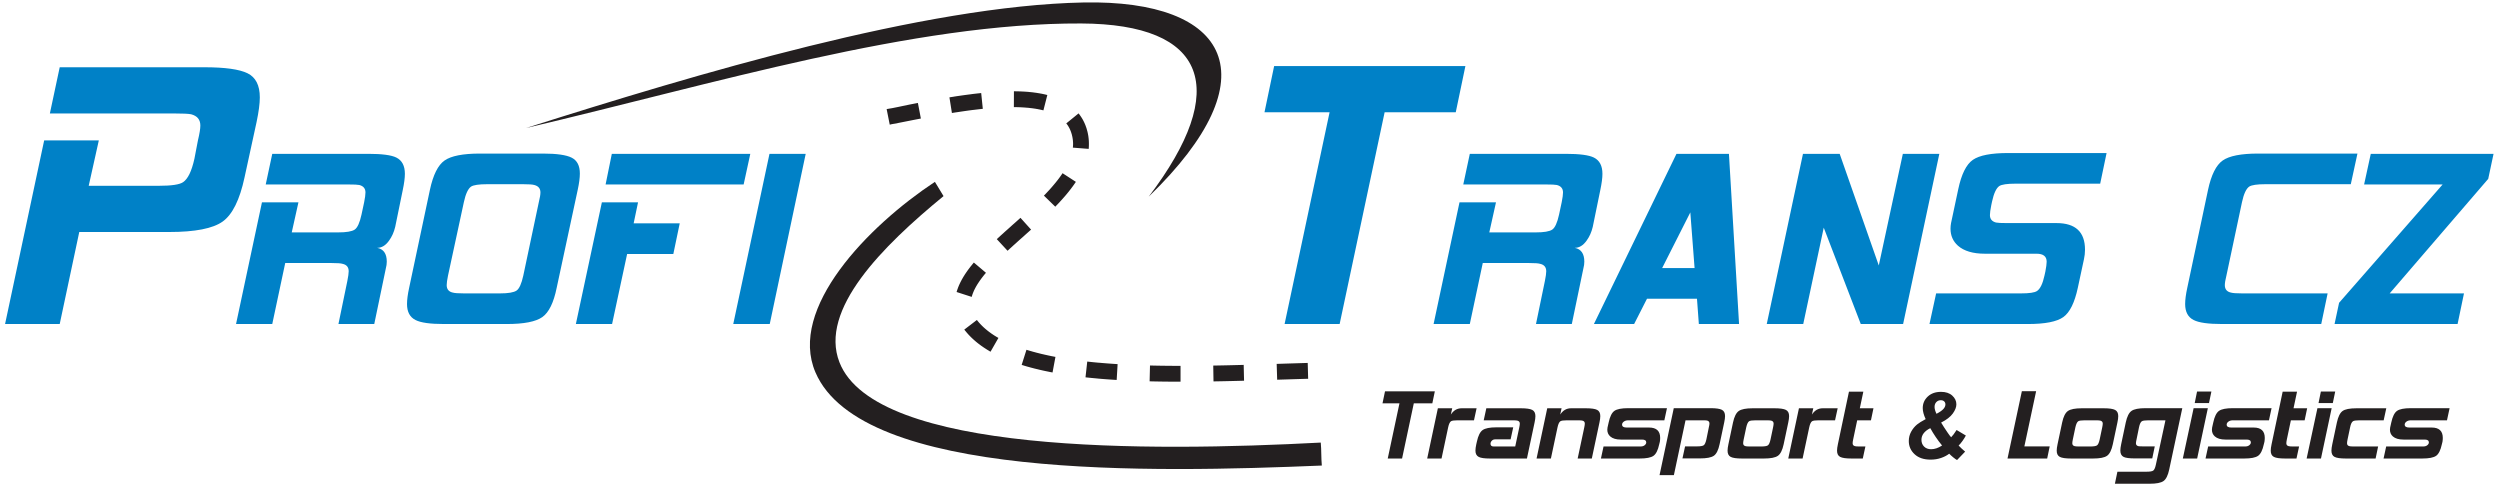
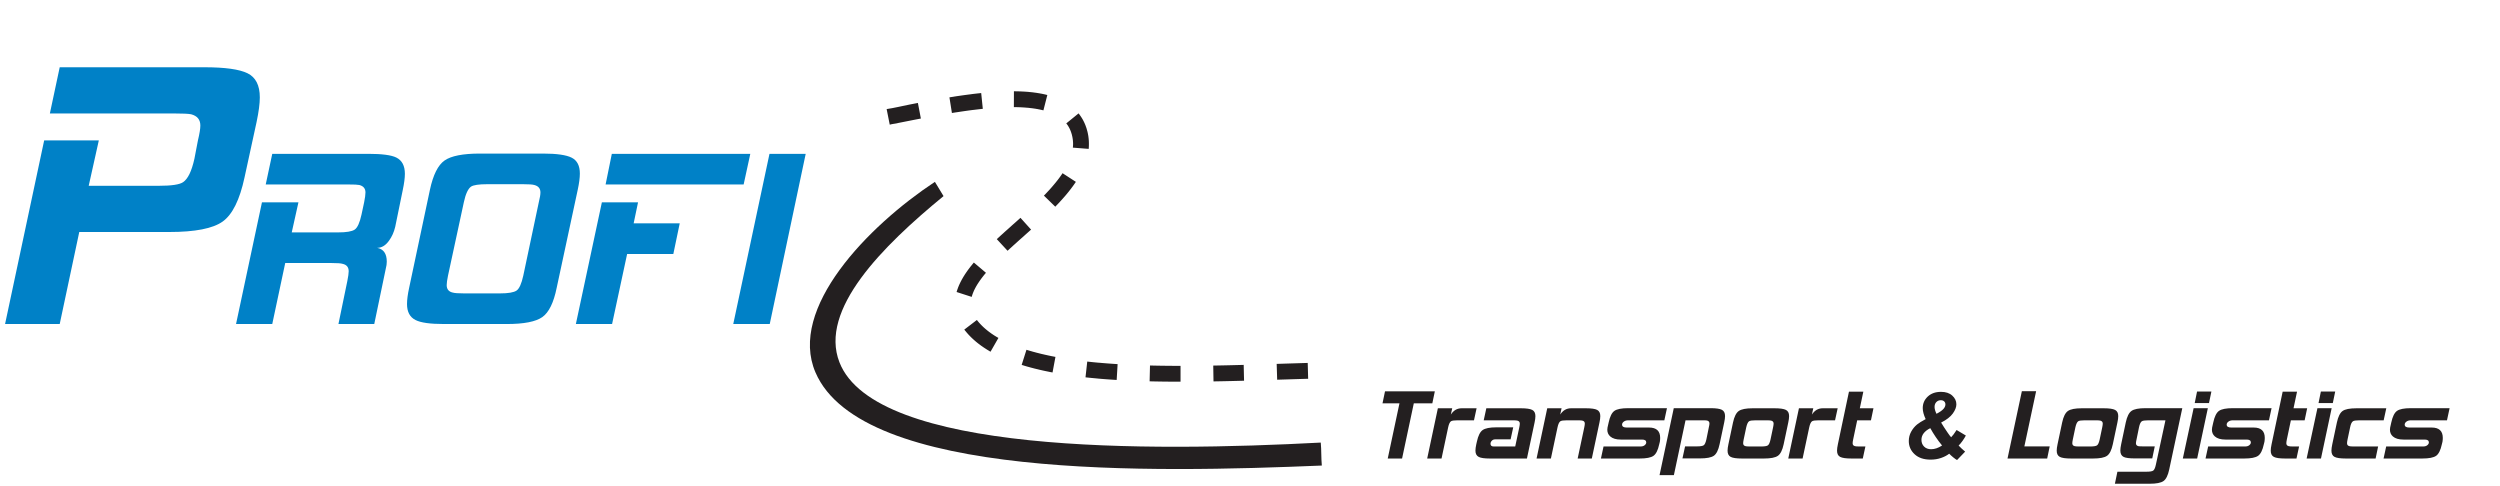
<svg xmlns="http://www.w3.org/2000/svg" width="100%" height="100%" viewBox="0 0 1780 346" version="1.1" xml:space="preserve" style="fill-rule:evenodd;clip-rule:evenodd;stroke-linejoin:round;stroke-miterlimit:2;">
  <g transform="matrix(4.167,0,0,4.167,0,0)">
    <path d="M244.735,68.921L241.57,68.921L239.567,78.345L237.117,78.345L239.12,68.921L236.223,68.921L236.652,66.864L245.164,66.864L244.735,68.921ZM251.853,71.818L249.012,71.818C248.455,71.818 248.091,71.871 247.924,71.979C247.722,72.122 247.561,72.467 247.442,73.016L246.309,78.345L243.859,78.345L245.683,69.761L248.133,69.761L247.9,70.834C248.365,70.119 248.979,69.761 249.742,69.761L252.3,69.761L251.853,71.818ZM260.901,78.345L254.571,78.345C253.653,78.345 253.021,78.255 252.675,78.076C252.294,77.886 252.103,77.528 252.103,77.004C252.103,76.718 252.15,76.354 252.246,75.913L252.353,75.448C252.568,74.446 252.896,73.791 253.337,73.481C253.778,73.171 254.565,73.016 255.697,73.016L258.558,73.016L258.111,75.072L255.465,75.072C255.238,75.072 255.051,75.15 254.901,75.305C254.752,75.46 254.678,75.633 254.678,75.823C254.678,76.133 254.857,76.288 255.214,76.288L258.901,76.288L259.596,73.016C259.655,72.73 259.685,72.515 259.685,72.372C259.685,72.11 259.548,71.943 259.274,71.871C259.155,71.835 258.904,71.818 258.523,71.818L253.516,71.818L253.963,69.761L259.882,69.761C260.8,69.761 261.441,69.853 261.804,70.038C262.168,70.223 262.35,70.578 262.35,71.102C262.35,71.388 262.302,71.752 262.207,72.193L260.901,78.345ZM271.988,78.345L269.569,78.345L270.701,73.016C270.761,72.73 270.79,72.515 270.79,72.372C270.79,72.098 270.653,71.931 270.379,71.871C270.272,71.835 270.027,71.818 269.646,71.818L267.7,71.818C267.139,71.818 266.779,71.871 266.612,71.979C266.409,72.122 266.248,72.467 266.129,73.016L264.996,78.345L262.547,78.345L264.37,69.761L266.82,69.761L266.588,70.834C267.053,70.119 267.667,69.761 268.43,69.761L270.987,69.761C271.905,69.761 272.543,69.853 272.901,70.038C273.258,70.223 273.437,70.578 273.437,71.102C273.437,71.388 273.389,71.752 273.294,72.193L271.988,78.345ZM283.505,75.913C283.29,76.914 282.966,77.57 282.53,77.88C282.095,78.19 281.305,78.345 280.161,78.345L273.544,78.345L273.991,76.288L280.322,76.288C280.608,76.288 280.84,76.217 281.019,76.074C281.198,75.931 281.288,75.77 281.288,75.591C281.288,75.269 281.049,75.108 280.572,75.108L276.942,75.108C276.143,75.108 275.541,74.929 275.136,74.572C274.802,74.274 274.635,73.892 274.635,73.427C274.635,73.296 274.647,73.171 274.671,73.052L274.868,72.175C275.082,71.174 275.407,70.518 275.842,70.208C276.277,69.898 277.067,69.743 278.212,69.743L284.828,69.743L284.381,71.818L278.212,71.818C277.902,71.818 277.648,71.892 277.452,72.041C277.255,72.19 277.157,72.36 277.157,72.551C277.157,72.885 277.419,73.052 277.943,73.052L281.77,73.052C283.034,73.052 283.666,73.642 283.666,74.822C283.666,75.037 283.648,75.257 283.612,75.484L283.505,75.913ZM293.823,75.895C293.609,76.908 293.281,77.567 292.84,77.871C292.399,78.175 291.606,78.327 290.461,78.327L287.475,78.327L287.922,76.271L289.985,76.271C290.548,76.271 290.921,76.208 291.105,76.083C291.29,75.958 291.442,75.621 291.564,75.075L291.982,73.016C292.053,72.718 292.089,72.497 292.089,72.354C292.089,72.092 291.952,71.925 291.677,71.853C291.558,71.83 291.308,71.818 290.929,71.818L287.999,71.818L286.009,81.188L283.559,81.188L285.991,69.743L292.285,69.743C293.204,69.743 293.844,69.836 294.208,70.02C294.572,70.205 294.753,70.566 294.753,71.102C294.753,71.377 294.706,71.734 294.61,72.175L293.823,75.895ZM304.767,75.913C304.553,76.914 304.225,77.57 303.784,77.88C303.343,78.19 302.55,78.345 301.406,78.345L297.632,78.345C296.715,78.345 296.076,78.253 295.719,78.068C295.361,77.883 295.182,77.528 295.182,77.004C295.182,76.718 295.23,76.354 295.326,75.913L296.112,72.193C296.327,71.192 296.655,70.536 297.096,70.226C297.537,69.916 298.324,69.761 299.456,69.761L303.23,69.761C304.148,69.761 304.788,69.853 305.152,70.038C305.516,70.223 305.697,70.578 305.697,71.102C305.697,71.388 305.65,71.752 305.554,72.193L304.767,75.913ZM302.523,75.093L302.961,73.016C303.021,72.73 303.051,72.515 303.051,72.372C303.051,72.11 302.914,71.943 302.639,71.871C302.52,71.835 302.27,71.818 301.885,71.818L299.933,71.818C299.385,71.818 299.027,71.871 298.86,71.979C298.658,72.122 298.497,72.467 298.374,73.013L297.936,75.09C297.877,75.376 297.847,75.591 297.847,75.734C297.847,76.008 297.984,76.175 298.258,76.235C298.366,76.271 298.61,76.288 298.994,76.288L300.947,76.288C301.507,76.288 301.88,76.226 302.064,76.1C302.252,75.975 302.404,75.639 302.523,75.093ZM313.548,71.818L310.708,71.818C310.15,71.818 309.787,71.871 309.62,71.979C309.417,72.122 309.256,72.467 309.137,73.016L308.004,78.345L305.554,78.345L307.378,69.761L309.828,69.761L309.596,70.834C310.061,70.119 310.675,69.761 311.438,69.761L313.995,69.761L313.548,71.818ZM318.287,78.345L316.338,78.345C315.42,78.345 314.782,78.253 314.424,78.068C314.067,77.883 313.888,77.528 313.888,77.004C313.888,76.718 313.936,76.354 314.031,75.913L315.926,66.918L318.382,66.918L317.78,69.764C317.9,69.761 318.677,69.761 320.111,69.761L319.682,71.818L317.33,71.818L316.642,75.09C316.582,75.376 316.552,75.591 316.552,75.734C316.552,76.008 316.689,76.175 316.964,76.235C317.071,76.271 317.315,76.288 317.697,76.288L318.734,76.288L318.287,78.345ZM334.317,73.471L335.897,74.417C335.751,74.704 335.558,75.012 335.321,75.346C335.083,75.68 334.864,75.94 334.661,76.128C334.95,76.441 335.323,76.785 335.775,77.169L334.392,78.606C334.22,78.512 333.998,78.358 333.732,78.139C333.464,77.92 333.239,77.714 333.054,77.521C332.689,77.81 332.228,78.053 331.672,78.246C331.117,78.439 330.52,78.535 329.878,78.535C328.715,78.535 327.805,78.23 327.142,77.615C326.48,77.002 326.149,76.248 326.149,75.356C326.149,74.793 326.279,74.266 326.542,73.781C326.806,73.293 327.145,72.876 327.562,72.529C327.862,72.282 328.352,71.976 329.03,71.614C328.699,70.897 328.532,70.268 328.532,69.734C328.532,68.949 328.819,68.291 329.393,67.754C329.964,67.22 330.72,66.954 331.657,66.954C332.462,66.954 333.101,67.165 333.571,67.59C334.043,68.017 334.278,68.513 334.278,69.084C334.278,69.569 334.077,70.091 333.67,70.654C333.266,71.218 332.601,71.734 331.672,72.203C331.964,72.691 332.324,73.252 332.757,73.883C333.018,74.269 333.226,74.548 333.383,74.715C333.644,74.456 333.954,74.042 334.317,73.471ZM330.879,70.704C331.479,70.399 331.902,70.091 332.147,69.781C332.319,69.556 332.405,69.329 332.405,69.1C332.405,68.891 332.337,68.719 332.196,68.584C332.055,68.45 331.863,68.383 331.62,68.383C331.315,68.383 331.059,68.487 330.856,68.698C330.653,68.91 330.551,69.186 330.551,69.527C330.551,69.853 330.66,70.247 330.879,70.704ZM329.823,73.158C328.817,73.661 328.311,74.326 328.311,75.15C328.311,75.62 328.462,76.005 328.762,76.305C329.062,76.605 329.463,76.757 329.961,76.757C330.566,76.757 331.192,76.546 331.834,76.12C331.064,75.184 330.394,74.196 329.823,73.158ZM349.795,78.345L343.017,78.345L345.467,66.846L347.905,66.846L345.896,76.271L350.224,76.271L349.795,78.345ZM361.007,75.913C360.793,76.914 360.465,77.57 360.023,77.88C359.582,78.19 358.79,78.345 357.645,78.345L353.872,78.345C352.954,78.345 352.316,78.253 351.958,78.068C351.601,77.883 351.422,77.528 351.422,77.004C351.422,76.718 351.47,76.354 351.565,75.913L352.352,72.193C352.566,71.192 352.894,70.536 353.335,70.226C353.776,69.916 354.563,69.761 355.696,69.761L359.469,69.761C360.387,69.761 361.028,69.853 361.391,70.038C361.755,70.223 361.937,70.578 361.937,71.102C361.937,71.388 361.889,71.752 361.794,72.193L361.007,75.913ZM358.763,75.093L359.201,73.016C359.26,72.73 359.29,72.515 359.29,72.372C359.29,72.11 359.153,71.943 358.879,71.871C358.76,71.835 358.509,71.818 358.125,71.818L356.173,71.818C355.624,71.818 355.267,71.871 355.1,71.979C354.897,72.122 354.736,72.467 354.614,73.013L354.176,75.09C354.116,75.376 354.086,75.591 354.086,75.734C354.086,76.008 354.224,76.175 354.498,76.235C354.605,76.271 354.849,76.288 355.234,76.288L357.186,76.288C357.746,76.288 358.119,76.226 358.304,76.1C358.491,75.975 358.644,75.639 358.763,75.093ZM370.646,80.223C370.431,81.236 370.103,81.894 369.662,82.199C369.221,82.503 368.434,82.655 367.302,82.655L361.365,82.655L361.794,80.598L366.813,80.598C367.358,80.598 367.725,80.536 367.91,80.41C368.095,80.285 368.246,79.948 368.366,79.397L370.002,71.818L367.06,71.818C366.5,71.818 366.136,71.871 365.969,71.979C365.764,72.11 365.603,72.455 365.484,73.013L365.066,75.072C364.995,75.37 364.959,75.591 364.959,75.734C364.959,75.996 365.096,76.163 365.37,76.235C365.49,76.259 365.74,76.271 366.121,76.271L368.178,76.271L367.749,78.327L364.762,78.327C363.844,78.327 363.212,78.243 362.867,78.076C362.485,77.886 362.295,77.522 362.295,76.986C362.295,76.712 362.342,76.348 362.438,75.895L363.224,72.175C363.439,71.174 363.767,70.518 364.208,70.208C364.649,69.898 365.442,69.743 366.587,69.743L372.881,69.743L370.646,80.223ZM377.444,68.867L375.003,68.867L375.403,66.9L377.853,66.9L377.444,68.867ZM375.42,78.345L372.971,78.345L374.816,69.743L377.248,69.743L375.42,78.345ZM386.812,75.913C386.597,76.914 386.272,77.57 385.837,77.88C385.402,78.19 384.612,78.345 383.468,78.345L376.851,78.345L377.298,76.288L383.629,76.288C383.915,76.288 384.147,76.217 384.326,76.074C384.505,75.931 384.594,75.77 384.594,75.591C384.594,75.269 384.356,75.108 383.879,75.108L380.249,75.108C379.45,75.108 378.848,74.929 378.443,74.572C378.109,74.274 377.942,73.892 377.942,73.427C377.942,73.296 377.954,73.171 377.978,73.052L378.175,72.175C378.389,71.174 378.714,70.518 379.149,70.208C379.584,69.898 380.374,69.743 381.519,69.743L388.135,69.743L387.688,71.818L381.519,71.818C381.209,71.818 380.955,71.892 380.759,72.041C380.562,72.19 380.464,72.36 380.464,72.551C380.464,72.885 380.726,73.052 381.25,73.052L385.077,73.052C386.341,73.052 386.973,73.642 386.973,74.822C386.973,75.037 386.955,75.257 386.919,75.484L386.812,75.913ZM392.391,78.345L390.442,78.345C389.524,78.345 388.886,78.253 388.529,78.068C388.171,77.883 387.992,77.528 387.992,77.004C387.992,76.718 388.04,76.354 388.135,75.913L390.031,66.918L392.487,66.918L391.885,69.764C392.004,69.761 392.782,69.761 394.215,69.761L393.786,71.818L391.434,71.818L390.746,75.09C390.686,75.376 390.657,75.591 390.657,75.734C390.657,76.008 390.794,76.175 391.068,76.235C391.175,76.271 391.42,76.288 391.801,76.288L392.838,76.288L392.391,78.345ZM398.6,68.867L396.159,68.867L396.558,66.9L399.008,66.9L398.6,68.867ZM396.576,78.345L394.126,78.345L395.971,69.743L398.403,69.743L396.576,78.345ZM405.911,78.345L400.814,78.345C399.896,78.345 399.258,78.253 398.901,78.068C398.543,77.883 398.364,77.528 398.364,77.004C398.364,76.718 398.412,76.354 398.507,75.913L399.294,72.193C399.509,71.192 399.834,70.536 400.269,70.226C400.704,69.916 401.494,69.761 402.638,69.761L407.735,69.761L407.288,71.818L403.115,71.818C402.555,71.818 402.197,71.871 402.042,71.979C401.827,72.122 401.666,72.467 401.556,73.013L401.118,75.09C401.058,75.376 401.029,75.591 401.029,75.734C401.029,76.008 401.166,76.175 401.44,76.235C401.547,76.271 401.792,76.288 402.173,76.288L406.34,76.288L405.911,78.345ZM417.23,75.913C417.016,76.914 416.691,77.57 416.256,77.88C415.821,78.19 415.031,78.345 413.886,78.345L407.27,78.345L407.717,76.288L414.047,76.288C414.333,76.288 414.566,76.217 414.745,76.074C414.923,75.931 415.013,75.77 415.013,75.591C415.013,75.269 414.775,75.108 414.298,75.108L410.668,75.108C409.869,75.108 409.267,74.929 408.861,74.572C408.527,74.274 408.361,73.892 408.361,73.427C408.361,73.296 408.373,73.171 408.396,73.052L408.593,72.175C408.808,71.174 409.133,70.518 409.568,70.208C410.003,69.898 410.793,69.743 411.937,69.743L418.554,69.743L418.107,71.818L411.937,71.818C411.627,71.818 411.374,71.892 411.177,72.041C410.981,72.19 410.882,72.36 410.882,72.551C410.882,72.885 411.144,73.052 411.669,73.052L415.496,73.052C416.759,73.052 417.391,73.642 417.391,74.822C417.391,75.037 417.373,75.257 417.338,75.484L417.23,75.913Z" style="fill:rgb(35,31,32);fill-rule:nonzero;" />
    <path d="M155.435,17.861C154.13,18.117 152.807,18.444 151.497,18.639L152.027,21.301C152.51,21.153 153.047,21.147 153.53,21.001C154.334,20.842 155.14,20.681 155.944,20.524L156.093,20.494L156.543,20.407L156.693,20.378L156.843,20.349L156.993,20.321L157.142,20.292L157.293,20.263L157.346,20.253L156.837,17.591L156.783,17.6L156.483,17.658L156.333,17.687L156.184,17.716L155.884,17.774L155.734,17.803L155.584,17.832L155.435,17.861ZM223.445,62.013L223.189,62.02L222.932,62.028L222.675,62.036L222.416,62.043L222.158,62.051L221.638,62.067L221.378,62.075L221.116,62.083L220.855,62.091L220.587,62.099L220.324,62.108L219.796,62.124L219.531,62.132L219.266,62.141L219,62.149L218.734,62.158L218.468,62.166L218.2,62.175L218.141,62.176L218.225,64.882L218.285,64.88L218.552,64.871L218.819,64.863L219.085,64.854L219.351,64.846L219.616,64.838L219.881,64.829L220.145,64.821L220.409,64.812L220.672,64.804L220.929,64.796L221.191,64.788L221.713,64.772L221.973,64.764L222.232,64.756L222.491,64.748L222.749,64.741L223.263,64.725L223.519,64.718L223.445,62.013ZM212.504,62.346L212.229,62.354L211.953,62.361L211.677,62.368L211.125,62.382L210.849,62.389L210.572,62.396L210.295,62.403L210.023,62.409L209.746,62.416L209.469,62.422L209.191,62.428L208.914,62.433L208.636,62.439L208.359,62.445L208.086,62.45L207.808,62.455L207.53,62.46L207.303,62.464L207.346,65.169L207.573,65.165L207.85,65.16L208.128,65.155L208.412,65.15L208.689,65.144L208.967,65.139L209.245,65.133L209.522,65.127L209.799,65.12L210.076,65.114L210.359,65.108L210.636,65.101L210.912,65.094L211.189,65.088L211.465,65.08L212.017,65.066L212.292,65.059L212.568,65.051L212.504,62.346ZM201.715,62.514L201.438,62.513L201.161,62.513L200.89,62.512L200.614,62.511L200.338,62.509L199.791,62.505L199.516,62.502L199.241,62.5L198.971,62.496L198.697,62.493L198.422,62.489L198.154,62.485L197.88,62.48L197.606,62.475L197.338,62.47L197.066,62.464L196.793,62.458L196.526,62.451L196.495,62.45L196.431,65.155L196.463,65.156L196.74,65.163L197.013,65.169L197.285,65.175L197.564,65.18L197.837,65.185L198.111,65.189L198.39,65.194L198.665,65.198L198.939,65.201L199.22,65.204L199.77,65.21L200.327,65.214L200.603,65.215L200.88,65.217L201.161,65.218L201.438,65.218L201.715,65.219L201.715,62.514ZM190.962,62.216L190.706,62.2L190.445,62.183L190.19,62.166L189.93,62.148L189.677,62.13L189.418,62.111L189.166,62.092L188.914,62.072L188.658,62.052L188.407,62.031L188.153,62.009L187.903,61.987L187.655,61.97L187.403,61.947L187.156,61.923L186.905,61.899L186.659,61.874L186.415,61.848L186.166,61.822L185.923,61.796L185.774,61.778L185.476,64.473L185.637,64.49L185.89,64.517L186.139,64.543L186.394,64.568L186.65,64.593L186.901,64.617L187.159,64.641L187.411,64.664L187.67,64.692L187.93,64.714L188.185,64.736L188.446,64.757L188.702,64.777L188.964,64.797L189.227,64.816L189.486,64.835L189.75,64.853L190.01,64.871L190.275,64.888L190.536,64.905L190.803,64.921L190.962,62.216ZM180.341,60.982L180.122,60.939L179.904,60.895L179.686,60.856L179.47,60.81L179.255,60.764L179.042,60.718L178.829,60.67L178.623,60.627L178.412,60.578L178.203,60.529L177.995,60.484L177.788,60.432L177.582,60.38L177.383,60.327L177.179,60.279L176.977,60.224L176.777,60.169L176.582,60.119L176.384,60.062L176.187,60.004L175.997,59.951L175.802,59.892L175.609,59.837L175.422,59.776L175.387,59.768L174.57,62.346L174.616,62.364L174.824,62.425L175.028,62.491L175.233,62.55L175.444,62.614L175.652,62.671L175.861,62.728L176.077,62.79L176.288,62.845L176.501,62.899L176.714,62.958L176.935,63.011L177.151,63.063L177.369,63.114L177.587,63.17L177.807,63.22L178.028,63.269L178.256,63.322L178.479,63.37L178.704,63.416L178.929,63.462L179.156,63.508L179.384,63.557L179.613,63.601L179.843,63.644L180.341,60.982ZM170.596,57.741L170.453,57.658L170.313,57.579L170.174,57.494L170.037,57.409L169.902,57.327L169.768,57.239L169.641,57.155L169.511,57.065L169.382,56.98L169.261,56.888L169.136,56.8L169.012,56.711L168.896,56.621L168.776,56.525L168.658,56.433L168.547,56.34L168.433,56.246L168.32,56.151L168.215,56.055L168.106,55.963L168.004,55.864L167.899,55.765L167.795,55.664L167.699,55.568L167.6,55.465L167.507,55.367L167.412,55.262L167.318,55.161L167.231,55.059L167.141,54.956L167.059,54.852L166.972,54.741L166.918,54.673L164.764,56.317L164.84,56.418L164.948,56.549L165.062,56.685L165.173,56.82L165.292,56.954L165.407,57.087L165.524,57.213L165.648,57.343L165.769,57.467L165.896,57.595L166.021,57.717L166.148,57.838L166.281,57.957L166.411,58.081L166.549,58.198L166.682,58.315L166.818,58.43L166.961,58.544L167.1,58.657L167.241,58.764L167.389,58.875L167.534,58.985L167.68,59.094L167.834,59.197L167.983,59.303L168.135,59.404L168.293,59.509L168.448,59.607L168.605,59.71L168.763,59.807L168.924,59.902L169.085,60.002L169.248,60.096L170.596,57.741ZM166.032,50.728L166.06,50.627L166.09,50.532L166.118,50.432L166.153,50.331L166.185,50.231L166.224,50.13L166.266,50.029L166.305,49.923L166.351,49.822L166.394,49.716L166.44,49.616L166.493,49.509L166.542,49.403L166.599,49.297L166.652,49.191L166.713,49.084L166.771,48.972L166.836,48.866L166.897,48.759L166.966,48.647L167.031,48.535L167.104,48.429L167.178,48.316L167.249,48.204L167.327,48.092L167.401,47.98L167.482,47.867L167.565,47.755L167.645,47.643L167.731,47.525L167.819,47.412L167.909,47.294L168,47.181L168.088,47.063L168.182,46.951L168.278,46.832L168.375,46.719L168.466,46.61L166.398,44.86L166.296,44.98L166.188,45.114L166.082,45.243L165.977,45.377L165.868,45.506L165.766,45.639L165.666,45.768L165.567,45.902L165.47,46.03L165.37,46.164L165.276,46.298L165.184,46.431L165.089,46.565L165,46.698L164.908,46.831L164.823,46.965L164.74,47.103L164.653,47.236L164.574,47.37L164.492,47.508L164.416,47.646L164.337,47.779L164.266,47.918L164.191,48.056L164.123,48.194L164.053,48.332L163.989,48.47L163.923,48.613L163.859,48.751L163.802,48.894L163.742,49.032L163.689,49.175L163.639,49.318L163.586,49.461L163.54,49.604L163.492,49.747L163.45,49.895L166.032,50.728ZM172.156,42.847L172.293,42.726L172.43,42.6L172.562,42.474L172.701,42.353L172.839,42.226L172.979,42.099L173.113,41.973L173.253,41.846L173.394,41.724L173.535,41.597L173.676,41.47L173.813,41.343L173.954,41.216L174.097,41.089L174.239,40.961L174.382,40.833L174.525,40.706L174.668,40.583L174.811,40.456L174.955,40.328L175.098,40.194L175.242,40.066L175.385,39.938L175.529,39.809L175.817,39.553L175.96,39.424L176.109,39.295L176.177,39.234L174.363,37.218L174.295,37.279L174.157,37.408L174.013,37.537L173.869,37.665L173.726,37.794L173.582,37.922L173.439,38.05L173.295,38.179L173.151,38.302L173.008,38.429L172.865,38.557L172.722,38.69L172.579,38.818L172.436,38.945L172.293,39.073L172.151,39.2L172.009,39.327L171.862,39.455L171.58,39.709L171.439,39.841L171.299,39.968L171.154,40.095L171.015,40.221L170.876,40.348L170.738,40.479L170.595,40.606L170.321,40.863L172.156,42.847ZM180.311,35.316L180.444,35.179L180.572,35.041L180.703,34.908L180.834,34.77L180.964,34.632L181.092,34.494L181.215,34.355L181.341,34.217L181.467,34.078L181.591,33.939L181.714,33.8L181.836,33.661L181.957,33.522L182.077,33.383L182.195,33.243L182.312,33.104L182.428,32.959L182.543,32.819L182.656,32.679L182.767,32.534L182.878,32.393L182.987,32.253L183.094,32.107L183.2,31.966L183.31,31.82L183.413,31.674L183.515,31.533L183.614,31.386L183.718,31.24L183.815,31.093L183.827,31.071L181.557,29.596L181.555,29.597L181.469,29.723L181.387,29.848L181.298,29.973L181.207,30.104L181.115,30.229L181.026,30.354L180.93,30.484L180.833,30.609L180.735,30.738L180.635,30.868L180.534,30.992L180.432,31.122L180.328,31.251L180.222,31.375L180.116,31.504L180.008,31.633L179.899,31.761L179.789,31.89L179.678,32.018L179.565,32.147L179.451,32.275L179.336,32.403L179.22,32.531L179.098,32.659L178.98,32.786L178.861,32.914L178.741,33.041L178.62,33.174L178.492,33.301L178.37,33.428L180.311,35.316ZM186.02,25.439L186.033,25.304L186.043,25.135L186.05,24.972L186.055,24.803L186.057,24.634L186.056,24.47L186.053,24.3L186.047,24.131L186.038,23.961L186.021,23.791L186.007,23.621L185.984,23.45L185.963,23.28L185.935,23.109L185.903,22.938L185.869,22.767L185.831,22.596L185.791,22.43L185.742,22.258L185.695,22.087L185.646,21.915L185.611,21.81L185.571,21.706L185.535,21.602L185.498,21.495L185.46,21.393L185.421,21.293L185.375,21.193L185.334,21.089L185.287,20.991L185.244,20.893L185.194,20.797L185.149,20.702L185.098,20.602L185.046,20.508L184.998,20.415L184.944,20.323L184.889,20.232L184.833,20.141L184.776,20.052L184.718,19.963L184.659,19.875L184.6,19.788L184.539,19.702L184.477,19.616L184.415,19.531L184.352,19.447L184.291,19.375L182.191,21.083L182.219,21.123L182.261,21.175L182.303,21.228L182.343,21.282L182.421,21.392L182.459,21.448L182.495,21.505L182.531,21.563L182.566,21.621L182.6,21.681L182.632,21.741L182.67,21.802L182.701,21.864L182.731,21.922L182.765,21.985L182.793,22.05L182.826,22.115L182.852,22.181L182.882,22.243L182.907,22.311L182.935,22.38L182.962,22.449L182.989,22.515L183.015,22.586L183.034,22.658L183.057,22.731L183.097,22.85L183.133,22.969L183.16,23.087L183.19,23.211L183.217,23.329L183.241,23.447L183.262,23.565L183.28,23.683L183.3,23.8L183.312,23.918L183.327,24.035L183.333,24.152L183.342,24.269L183.348,24.385L183.352,24.502L183.352,24.623L183.35,24.739L183.345,24.855L183.338,24.976L183.328,25.092L183.316,25.226L186.02,25.439ZM178.952,16.237L178.841,16.206L178.735,16.181L178.623,16.152L178.511,16.128L178.397,16.1L178.289,16.078L178.174,16.056L178.064,16.029L177.832,15.989L177.72,15.969L177.602,15.945L177.49,15.927L177.371,15.909L177.257,15.891L177.136,15.869L177.021,15.853L176.905,15.838L176.783,15.823L176.666,15.808L176.549,15.789L176.425,15.775L176.307,15.762L176.187,15.75L176.062,15.738L175.942,15.727L175.821,15.716L175.7,15.7L175.572,15.69L175.45,15.681L175.327,15.672L175.079,15.656L174.955,15.649L174.83,15.642L174.699,15.636L174.572,15.63L174.446,15.624L174.319,15.62L174.191,15.615L174.063,15.611L173.935,15.608L173.676,15.602L173.546,15.6L173.416,15.598L173.29,15.597L173.246,15.597L173.235,18.302L173.269,18.302L173.395,18.303L173.634,18.307L173.753,18.31L173.871,18.313L173.989,18.316L174.106,18.32L174.223,18.325L174.34,18.33L174.456,18.335L174.571,18.341L174.681,18.347L174.796,18.354L174.909,18.361L175.023,18.369L175.136,18.377L175.248,18.386L175.36,18.396L175.466,18.405L175.577,18.41L175.687,18.421L175.797,18.432L175.901,18.444L176.01,18.457L176.118,18.47L176.22,18.483L176.327,18.492L176.433,18.506L176.534,18.521L176.639,18.537L176.744,18.553L176.843,18.565L176.946,18.582L177.044,18.6L177.146,18.618L177.243,18.632L177.344,18.651L177.439,18.671L177.534,18.692L177.633,18.708L177.726,18.729L177.824,18.752L177.916,18.769L178.008,18.793L178.099,18.812L178.194,18.837L178.284,18.857L178.952,16.237ZM167.653,15.9L167.512,15.915L167.365,15.93L167.224,15.945L167.077,15.961L166.935,15.977L166.787,15.993L166.645,16.01L166.497,16.026L166.353,16.043L166.205,16.061L166.061,16.079L165.918,16.102L165.768,16.12L165.624,16.139L165.474,16.157L165.33,16.177L165.185,16.196L165.034,16.215L164.889,16.235L164.738,16.255L164.593,16.276L164.447,16.296L164.295,16.317L164.149,16.338L164.003,16.359L163.851,16.381L163.704,16.402L163.557,16.424L163.405,16.446L163.258,16.469L163.11,16.491L162.957,16.52L162.81,16.543L162.662,16.566L162.509,16.589L162.361,16.613L162.226,16.634L162.65,19.307L162.785,19.286L162.933,19.262L163.076,19.239L163.223,19.216L163.371,19.193L163.513,19.175L163.661,19.152L163.808,19.13L163.95,19.108L164.244,19.064L164.385,19.043L164.531,19.021L164.818,18.98L164.964,18.959L165.11,18.939L165.25,18.919L165.395,18.899L165.535,18.879L165.68,18.86L165.824,18.841L165.964,18.822L166.108,18.804L166.247,18.786L166.39,18.773L166.534,18.755L166.672,18.738L166.815,18.721L166.952,18.704L167.095,18.688L167.232,18.671L167.374,18.655L167.51,18.64L167.652,18.624L167.788,18.609L167.929,18.594L167.653,15.9Z" style="fill:rgb(35,31,32);fill-rule:nonzero;" />
-     <path d="M89.874,21.877C122.119,14.303 156.111,3.894 184.726,4.011C206.221,4.099 210.309,15.147 196.278,33.6C217.477,13.088 210.006,-0.066 185.139,0.423C157.917,0.959 119.048,12.632 89.874,21.877Z" style="fill:rgb(35,31,32);" />
    <path d="M161.22,33.508C150.817,42.039 139.908,52.904 143.437,61.914C149.561,77.55 196.278,77.184 225.675,75.621C225.795,76.943 225.735,78.223 225.855,79.546C196.879,80.748 147.193,81.947 139.332,63.623C134.654,52.719 148.245,38.669 159.742,31.072L161.22,33.508Z" style="fill:rgb(35,31,32);" />
    <path d="M41.785,30.304C40.961,34.149 39.714,36.666 38.043,37.856C36.373,39.046 33.34,39.641 28.935,39.641L13.544,39.641L10.203,55.364L0.866,55.364L7.548,23.987L16.886,23.987L15.158,31.746L27.15,31.746C29.301,31.746 30.686,31.54 31.281,31.128C32.105,30.579 32.745,29.251 33.215,27.146L33.821,23.987C34.096,22.843 34.233,21.996 34.233,21.447C34.233,20.44 33.707,19.8 32.654,19.525C32.196,19.433 31.235,19.387 29.782,19.387L8.521,19.387L10.203,11.492L34.92,11.492C38.444,11.492 40.904,11.835 42.3,12.522C43.696,13.208 44.394,14.582 44.394,16.641C44.394,17.694 44.211,19.09 43.845,20.829L41.785,30.304ZM63.948,55.364L57.828,55.364L59.352,47.992C59.504,47.234 59.579,46.688 59.579,46.354C59.579,45.656 59.231,45.231 58.533,45.08C58.26,44.989 57.638,44.943 56.667,44.943L48.734,44.943L46.52,55.364L40.331,55.364L44.76,34.568L50.994,34.568L49.849,39.71L57.752,39.71C59.185,39.71 60.133,39.551 60.603,39.232C61.074,38.914 61.468,38.057 61.771,36.661L62.219,34.568C62.37,33.81 62.446,33.248 62.446,32.884C62.446,32.217 62.097,31.792 61.4,31.61C61.127,31.549 60.49,31.519 59.496,31.519L45.404,31.519L46.52,26.286L62.947,26.286C65.283,26.286 66.875,26.498 67.725,26.923C68.696,27.408 69.181,28.334 69.181,29.699C69.181,30.397 69.06,31.322 68.817,32.475L67.528,38.762C67.315,39.672 66.959,40.453 66.474,41.121C65.89,41.94 65.215,42.349 64.448,42.349C65.541,42.562 66.087,43.351 66.087,44.708C66.087,45.072 66.034,45.466 65.92,45.891L63.948,55.364ZM95.119,49.175C94.603,51.724 93.784,53.392 92.662,54.181C91.539,54.97 89.522,55.364 86.61,55.364L75.825,55.364C73.489,55.364 71.881,55.137 71.001,54.681C70.03,54.196 69.545,53.286 69.545,51.951C69.545,51.223 69.666,50.298 69.909,49.175L73.459,32.429C74.005,29.881 74.839,28.212 75.961,27.424C77.084,26.635 79.101,26.24 82.014,26.24L92.798,26.24C95.134,26.24 96.765,26.475 97.69,26.946C98.616,27.416 99.078,28.319 99.078,29.653C99.078,30.381 98.957,31.307 98.714,32.429L95.119,49.175ZM89.416,47.082L92.07,34.522C92.252,33.794 92.343,33.248 92.343,32.884C92.343,32.217 91.994,31.792 91.297,31.61C90.993,31.519 90.356,31.474 89.393,31.474L83.257,31.474C81.839,31.474 80.914,31.61 80.489,31.883C79.974,32.247 79.564,33.127 79.261,34.53L76.553,47.082C76.401,47.81 76.325,48.356 76.325,48.72C76.325,49.418 76.674,49.843 77.372,49.994C77.675,50.085 78.312,50.131 79.283,50.131L85.419,50.131C86.845,50.131 87.785,49.972 88.256,49.653C88.725,49.335 89.112,48.477 89.416,47.082ZM127.064,31.519L103.477,31.519L104.539,26.286L128.201,26.286L127.064,31.519ZM115.05,43.396L107.155,43.396L104.584,55.364L98.396,55.364L102.84,34.568L109.021,34.568L108.27,38.163L116.142,38.163L115.05,43.396ZM131.523,55.364L125.289,55.364L131.478,26.286L137.667,26.286L131.523,55.364Z" style="fill:rgb(0,129,199);fill-rule:nonzero;" />
-     <path d="M248.74,19.182L236.588,19.182L228.899,55.364L219.493,55.364L227.182,19.182L216.06,19.182L217.708,11.286L250.388,11.286L248.74,19.182ZM268.569,55.364L262.448,55.364L263.973,47.992C264.125,47.234 264.2,46.688 264.2,46.354C264.2,45.656 263.851,45.231 263.154,45.08C262.881,44.989 262.259,44.943 261.288,44.943L253.355,44.943L251.14,55.364L244.952,55.364L249.381,34.568L255.615,34.568L254.47,39.71L262.373,39.71C263.806,39.71 264.754,39.551 265.224,39.232C265.694,38.914 266.089,38.057 266.392,36.661L266.84,34.568C266.991,33.81 267.067,33.248 267.067,32.884C267.067,32.217 266.718,31.792 266.02,31.61C265.747,31.549 265.11,31.519 264.117,31.519L250.025,31.519L251.14,26.286L267.568,26.286C269.904,26.286 271.496,26.498 272.346,26.923C273.317,27.408 273.802,28.334 273.802,29.699C273.802,30.397 273.68,31.322 273.438,32.475L272.149,38.762C271.936,39.672 271.58,40.453 271.094,41.121C270.51,41.94 269.836,42.349 269.069,42.349C270.162,42.562 270.707,43.351 270.707,44.708C270.707,45.072 270.654,45.466 270.541,45.891L268.569,55.364ZM297.146,55.364L290.275,55.364L289.956,51.041L281.417,51.041L279.217,55.364L272.346,55.364L286.453,26.286L295.417,26.286L297.146,55.364ZM289.547,45.808L288.819,36.29L284.003,45.808L289.547,45.808ZM325.177,55.364L317.942,55.364L311.617,38.899L308.113,55.364L301.879,55.364L308.067,26.286L314.339,26.286L321.021,45.36L325.132,26.286L331.366,26.286L325.177,55.364ZM355.029,49.175C354.483,51.724 353.656,53.392 352.549,54.181C351.442,54.97 349.432,55.364 346.519,55.364L329.683,55.364L330.82,50.131L345.329,50.131C346.755,50.131 347.665,49.994 348.059,49.721C348.605,49.357 349.03,48.477 349.333,47.082L349.485,46.399C349.629,45.641 349.705,45.08 349.705,44.716C349.705,43.806 349.128,43.351 347.975,43.351L339.147,43.351C337.115,43.351 335.583,42.895 334.551,41.986C333.702,41.227 333.277,40.256 333.277,39.073C333.277,38.77 333.308,38.451 333.368,38.117L334.597,32.338C335.143,29.759 335.977,28.083 337.1,27.31C338.222,26.536 340.224,26.149 343.107,26.149L359.944,26.149L358.851,31.383L344.38,31.383C342.955,31.383 342.029,31.519 341.605,31.792C341.089,32.156 340.68,33.036 340.376,34.431L340.24,35.068C340.088,35.827 340.012,36.388 340.012,36.752C340.012,37.419 340.361,37.844 341.059,38.026C341.332,38.087 341.954,38.117 342.924,38.117L351.389,38.117C354.635,38.117 356.257,39.634 356.257,42.668C356.257,43.214 356.197,43.76 356.075,44.306L355.029,49.175ZM396.621,55.364L379.647,55.364C377.311,55.364 375.703,55.137 374.824,54.681C373.853,54.196 373.368,53.286 373.368,51.951C373.368,51.223 373.489,50.298 373.732,49.175L377.281,32.429C377.827,29.881 378.661,28.212 379.784,27.424C380.906,26.635 382.924,26.24 385.836,26.24L402.809,26.24L401.672,31.474L387.087,31.474C385.661,31.474 384.736,31.61 384.312,31.883C383.796,32.247 383.386,33.127 383.083,34.53L380.421,47.082C380.239,47.81 380.148,48.356 380.148,48.72C380.148,49.418 380.497,49.843 381.194,49.994C381.498,50.085 382.135,50.131 383.106,50.131L397.713,50.131L396.621,55.364ZM419.919,55.364L398.896,55.364L399.67,51.739L417.364,31.519L403.947,31.519L405.085,26.286L426.063,26.286L425.153,30.564L408.316,50.131L421.011,50.131L419.919,55.364Z" style="fill:rgb(0,129,199);fill-rule:nonzero;" />
  </g>
</svg>